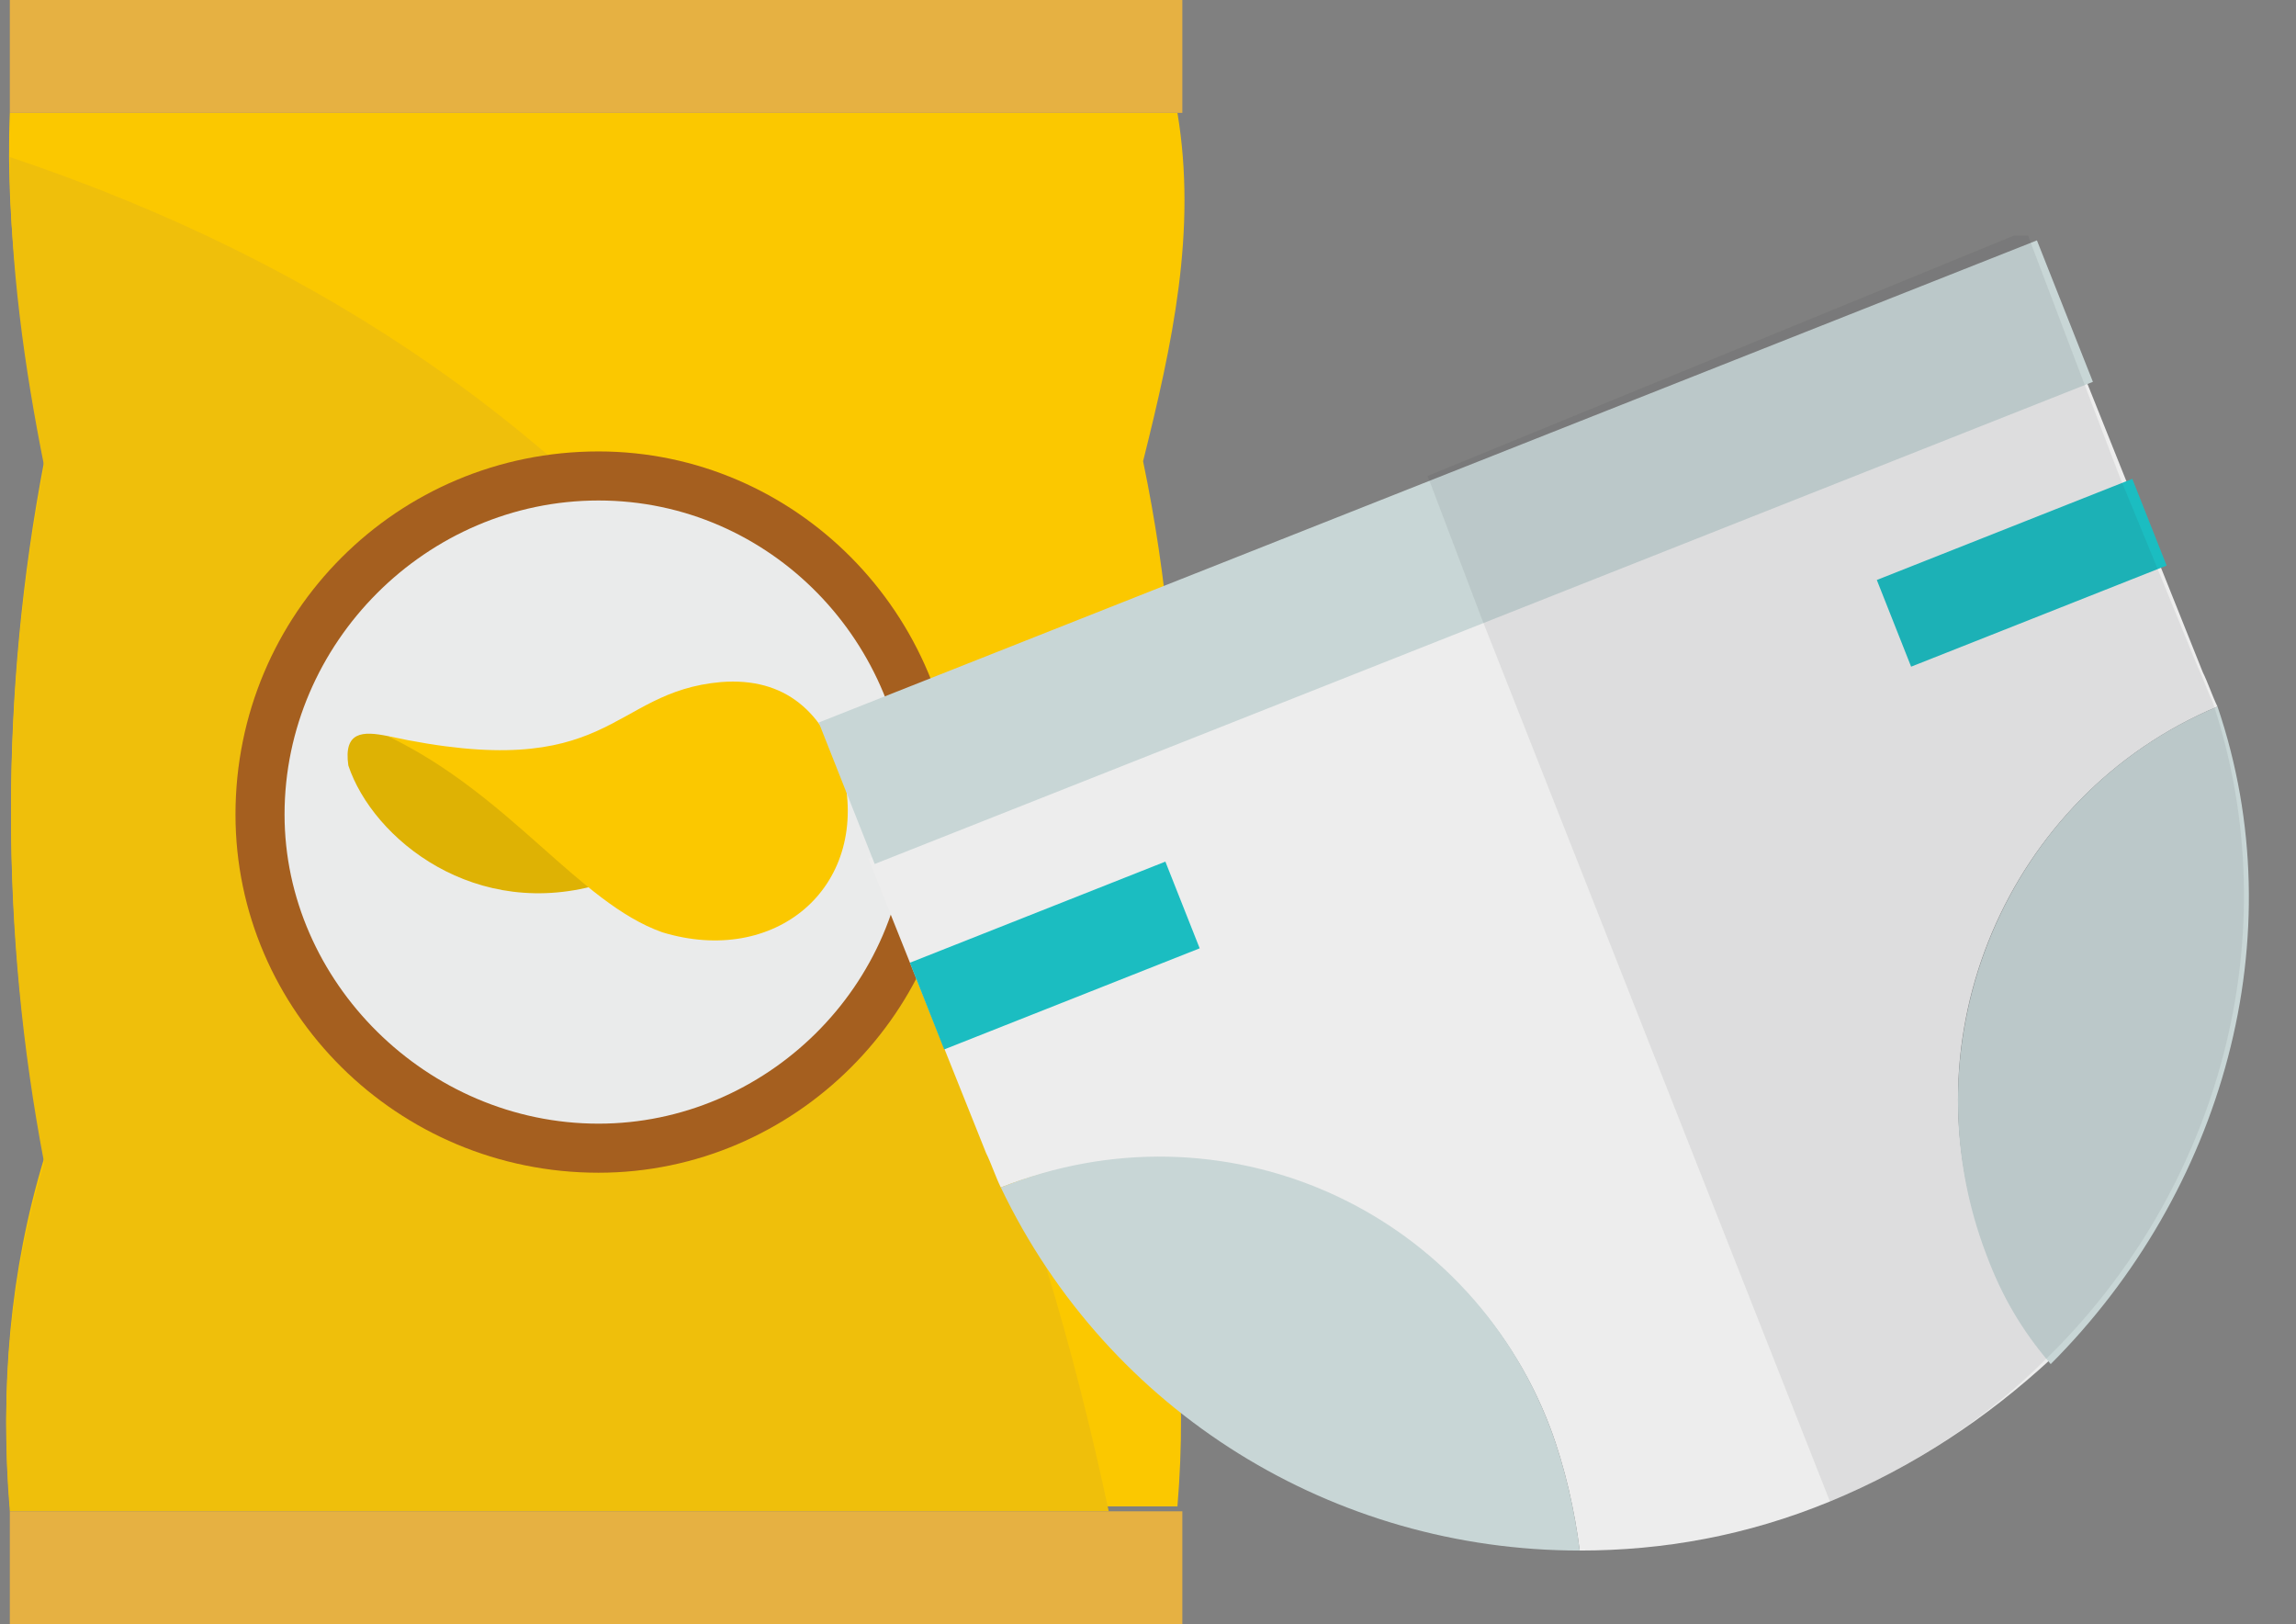
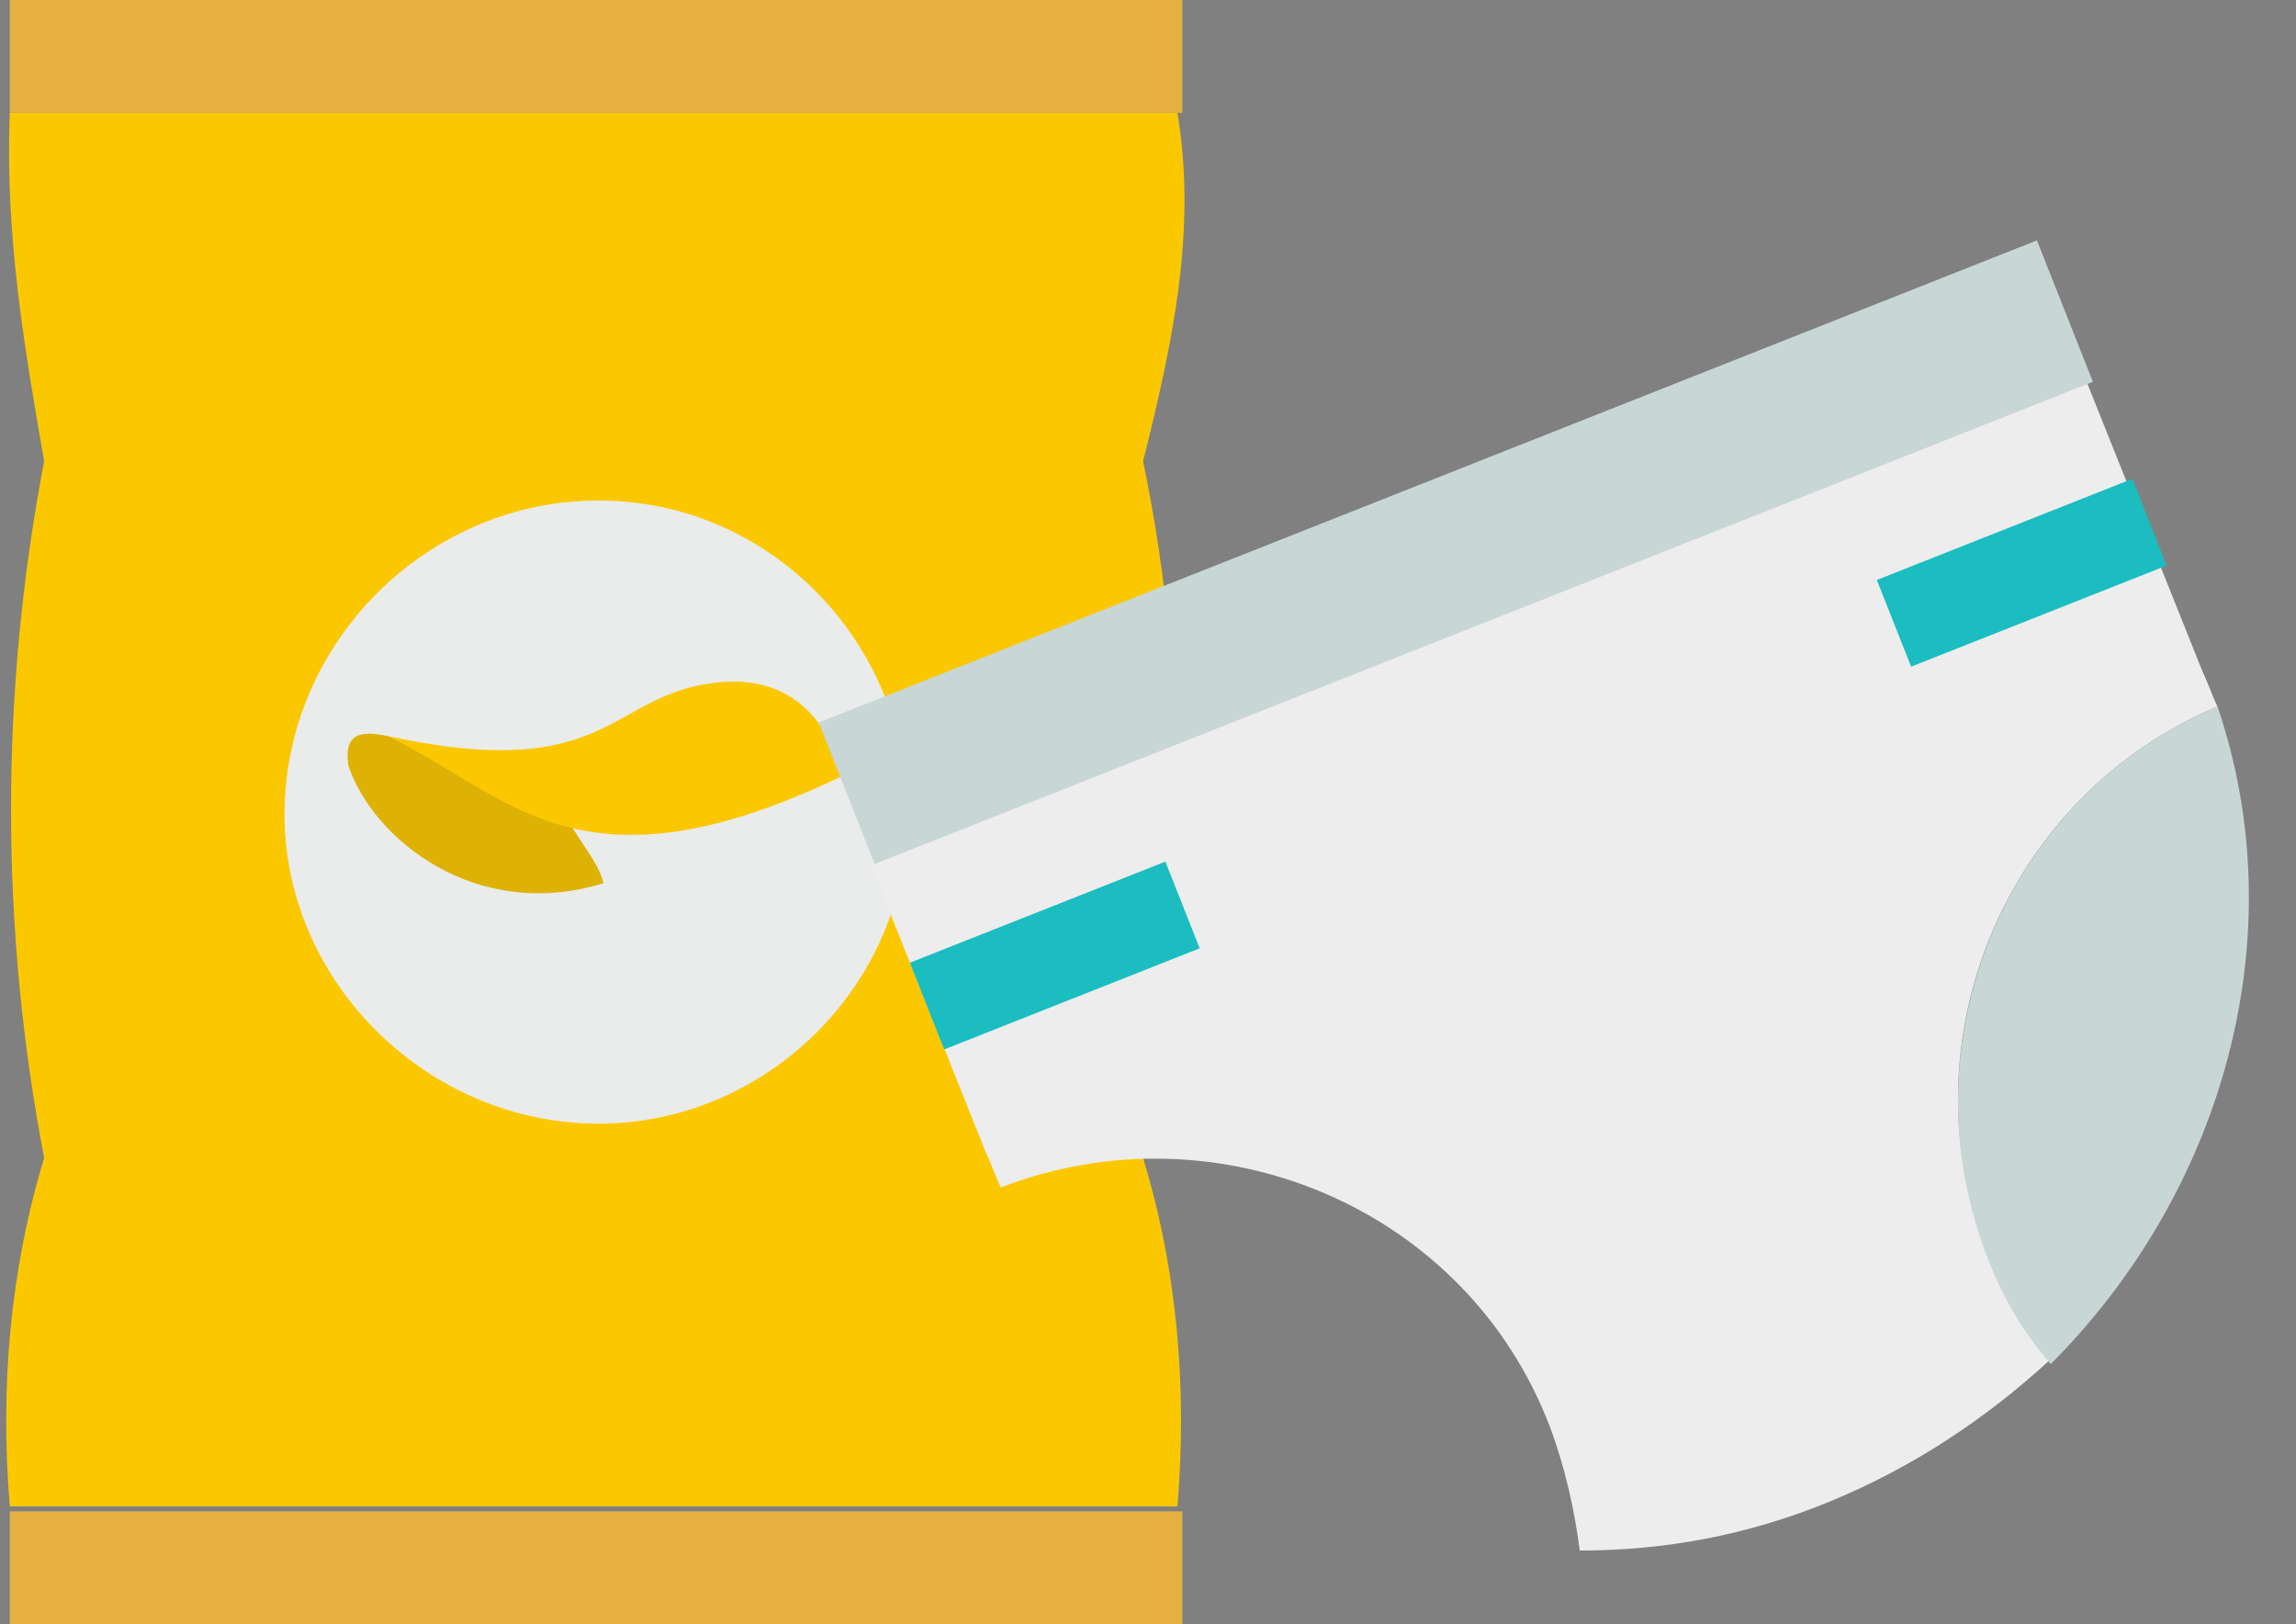
<svg xmlns="http://www.w3.org/2000/svg" xmlns:xlink="http://www.w3.org/1999/xlink" version="1.1" id="Layer_1" x="0px" y="0px" viewBox="0 0 46.8 33.1" style="enable-background:new 0 0 46.8 33.1;" xml:space="preserve">
  <rect x="0" y="0" width="46.8" height="33.1" fill="#808080" stroke="none" />
  <style type="text/css">
	.st0{fill-rule:evenodd;clip-rule:evenodd;fill:#FBC800;}
	.st1{fill-rule:evenodd;clip-rule:evenodd;fill:#EFBF0B;}
	.st2{fill-rule:evenodd;clip-rule:evenodd;fill:#E6B142;}
	.st3{fill-rule:evenodd;clip-rule:evenodd;fill:#A55F1F;}
	.st4{fill-rule:evenodd;clip-rule:evenodd;fill:#EAEBEB;}
	.st5{fill-rule:evenodd;clip-rule:evenodd;fill:#DEB204;}
	.st6{fill:#EDEDED;}
	.st7{fill:#C8D6D6;}
	.st8{fill:#1BBDC1;}
	.st9{opacity:8.000180e-02;}
	.st10{clip-path:url(#SVGID_2_);}
	.st11{clip-path:url(#SVGID_4_);fill:#292C2D;}
	.st12{fill:none;}
</style>
  <path class="st0" d="M0.2,2.3h23.8c0.4,2.4-0.1,4.7-0.7,7.1c1,4.8,0.8,9.5,0,14.2c0.7,2.3,0.9,4.7,0.7,7.1H0.2  c-0.2-2.4,0-4.8,0.7-7.1c-0.9-4.7-0.9-9.5,0-14.2C0.5,7.1,0.1,4.8,0.2,2.3" />
-   <path class="st1" d="M22.6,30.8H0.2c-0.2-2.4,0-4.8,0.7-7.1c-0.9-4.7-0.9-9.5,0-14.2c-0.4-2-0.7-4.1-0.7-6.3  C13.3,7.6,19.7,17.2,22.6,30.8" />
  <rect x="0.2" y="0" class="st2" width="23.9" height="2.3" />
  <rect x="0.2" y="30.8" class="st2" width="23.9" height="2.3" />
-   <path class="st3" d="M12.2,9.2c4,0,7.3,3.3,7.3,7.4c0,4-3.3,7.3-7.3,7.3c-4.1,0-7.4-3.3-7.4-7.3C4.8,12.5,8.1,9.2,12.2,9.2" />
  <path class="st4" d="M12.2,10.2c3.5,0,6.3,2.9,6.3,6.4c0,3.5-2.9,6.3-6.3,6.3c-3.5,0-6.4-2.9-6.4-6.3C5.8,13.1,8.7,10.2,12.2,10.2" />
  <path class="st5" d="M7.9,15c-0.5-0.1-0.9-0.1-0.8,0.6c0.5,1.5,2.6,3.2,5.2,2.4c-0.1-0.5-0.8-1.2-0.9-1.7c-0.6-0.2-1.2-0.5-1.8-0.7  C9,15.4,8.5,15.2,7.9,15" />
-   <path class="st0" d="M7.9,15c4.6,1,4.5-0.9,6.8-1.1c1.3-0.1,2.1,0.6,2.5,1.9c0.5,2.3-1.4,3.9-3.7,3.2C11.8,18.4,10.4,16.2,7.9,15" />
+   <path class="st0" d="M7.9,15c4.6,1,4.5-0.9,6.8-1.1c1.3-0.1,2.1,0.6,2.5,1.9C11.8,18.4,10.4,16.2,7.9,15" />
  <path class="st6" d="M45.2,14.4c-0.1-0.2-0.2-0.5-0.3-0.7l-2.4-6l-24.8,9.8l2.4,6c0.1,0.2,0.2,0.5,0.3,0.7c4.4-1.7,9.5,0.4,11.2,4.9  c0.3,0.8,0.5,1.7,0.6,2.5c1.7,0,3.4-0.3,5.1-1c1.7-0.7,3.2-1.7,4.5-2.9c-0.5-0.6-0.9-1.4-1.3-2.2C38.8,21.2,40.9,16.2,45.2,14.4" />
-   <path class="st7" d="M20.4,24.2c2.2,4.6,6.8,7.4,11.8,7.4c-0.1-0.8-0.3-1.7-0.6-2.5C29.9,24.6,24.9,22.4,20.4,24.2" />
  <path class="st7" d="M45.2,14.4c-4.3,1.8-6.4,6.8-4.7,11.2c0.3,0.8,0.7,1.5,1.3,2.2C45.3,24.3,46.8,19.1,45.2,14.4" />
  <rect x="18.7" y="18.5" transform="matrix(0.93 -0.368 0.368 0.93 -5.653 9.297)" class="st8" width="5.6" height="1.9" />
  <rect x="38.4" y="10.7" transform="matrix(0.93 -0.368 0.368 0.93 -1.394 16)" class="st8" width="5.6" height="1.9" />
  <rect x="16.3" y="9.7" transform="matrix(0.93 -0.368 0.368 0.93 -2.04 11.702)" class="st7" width="26.7" height="3.1" />
  <g class="st9">
    <g>
      <defs>
        <rect id="SVGID_1_" x="29.1" y="4.8" width="16.8" height="25.8" />
      </defs>
      <clipPath id="SVGID_2_">
        <use xlink:href="#SVGID_1_" style="overflow:visible;" />
      </clipPath>
      <g class="st10">
        <defs>
-           <rect id="SVGID_3_" x="29.1" y="4.8" width="16.8" height="25.8" />
-         </defs>
+           </defs>
        <clipPath id="SVGID_4_">
          <use xlink:href="#SVGID_3_" style="overflow:visible;" />
        </clipPath>
        <path class="st11" d="M29.1,9.7l1.1,2.9l7.1,18c1.7-0.7,3.2-1.7,4.4-2.9c3.5-3.4,5-8.6,3.4-13.4c-0.1-0.2-0.2-0.5-0.3-0.7     l-0.9-2.2l-0.7-1.7l-0.8-2.1l-1.1-2.9L29.1,9.7z" />
      </g>
    </g>
  </g>
-   <rect class="st12" width="46.8" height="33.1" />
</svg>